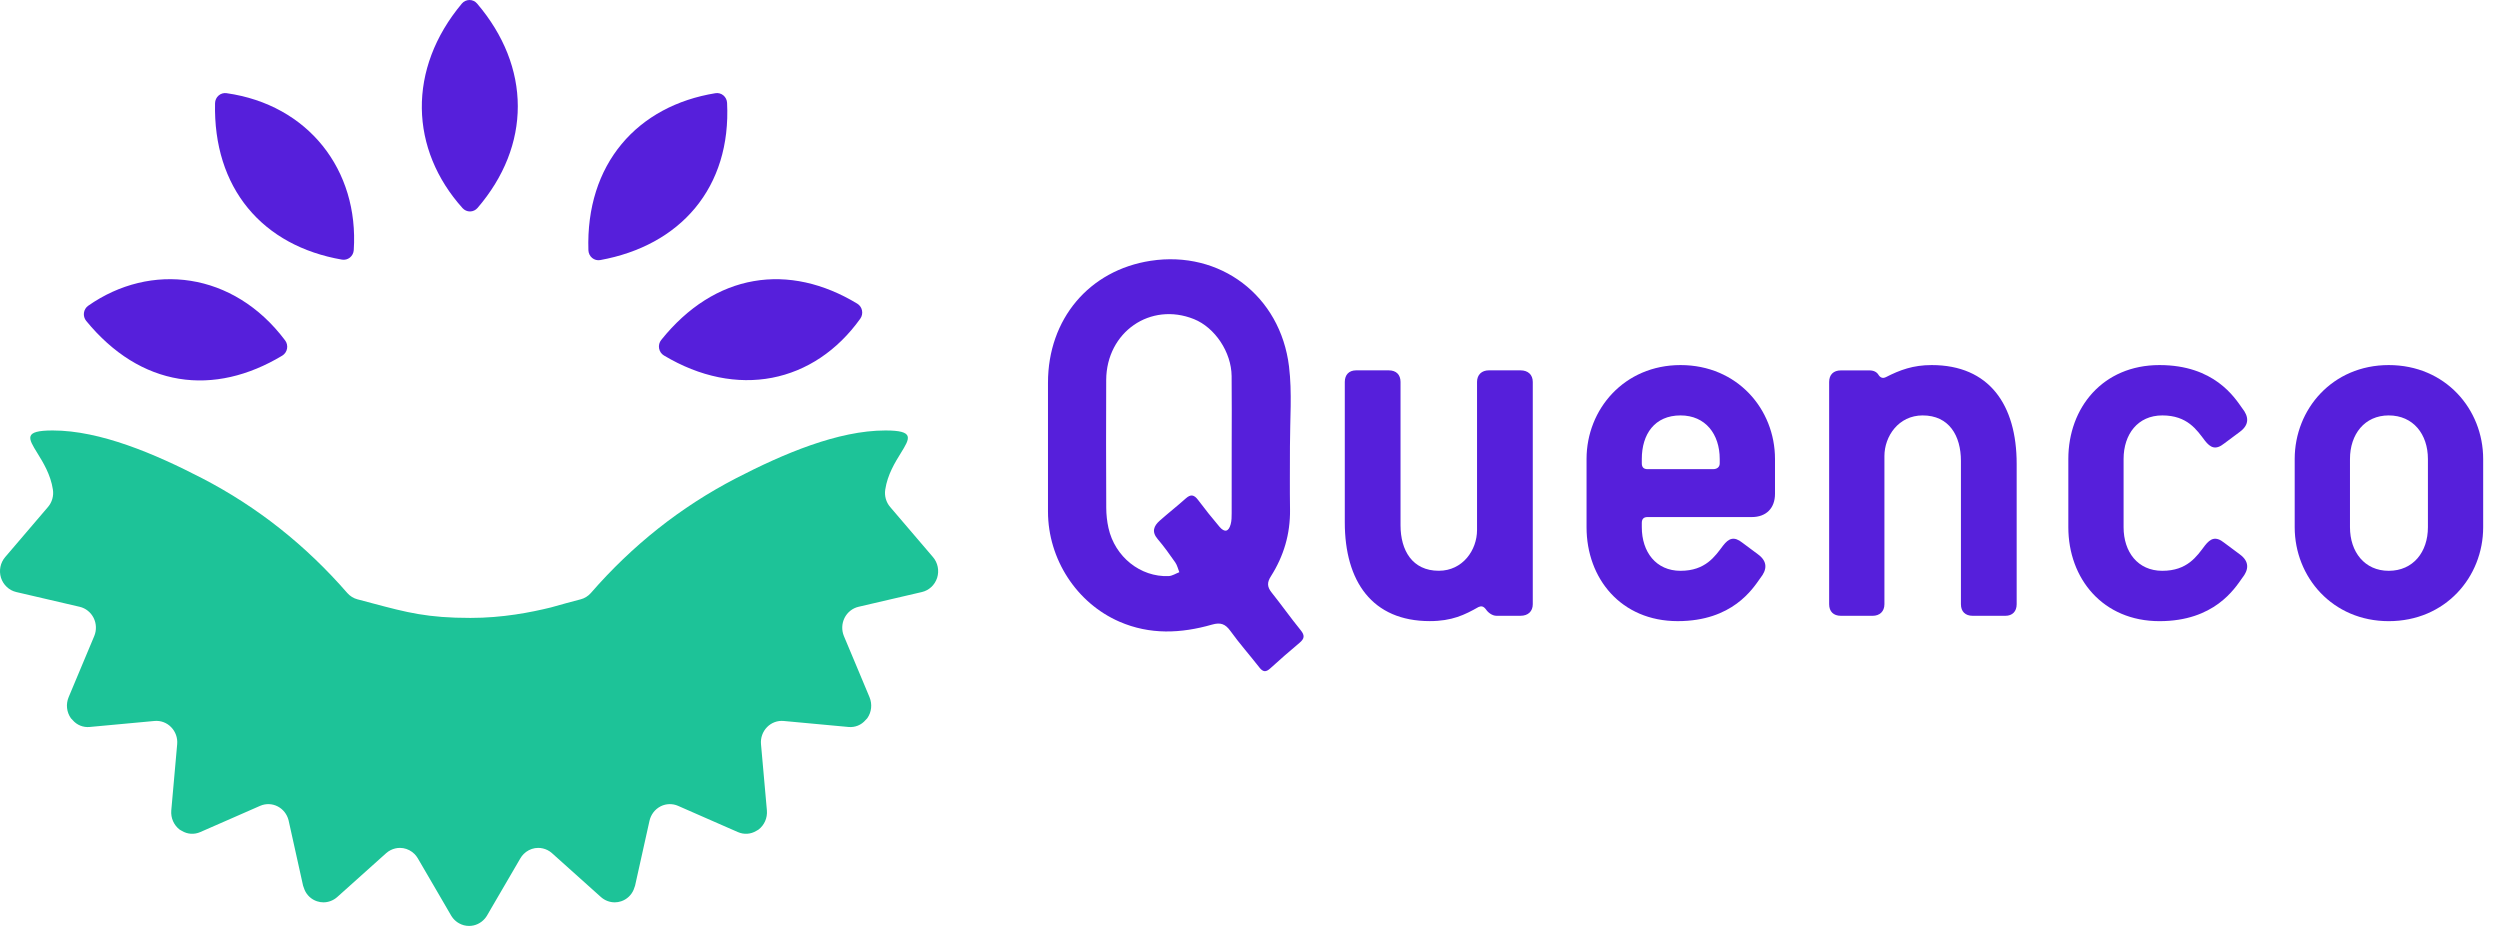
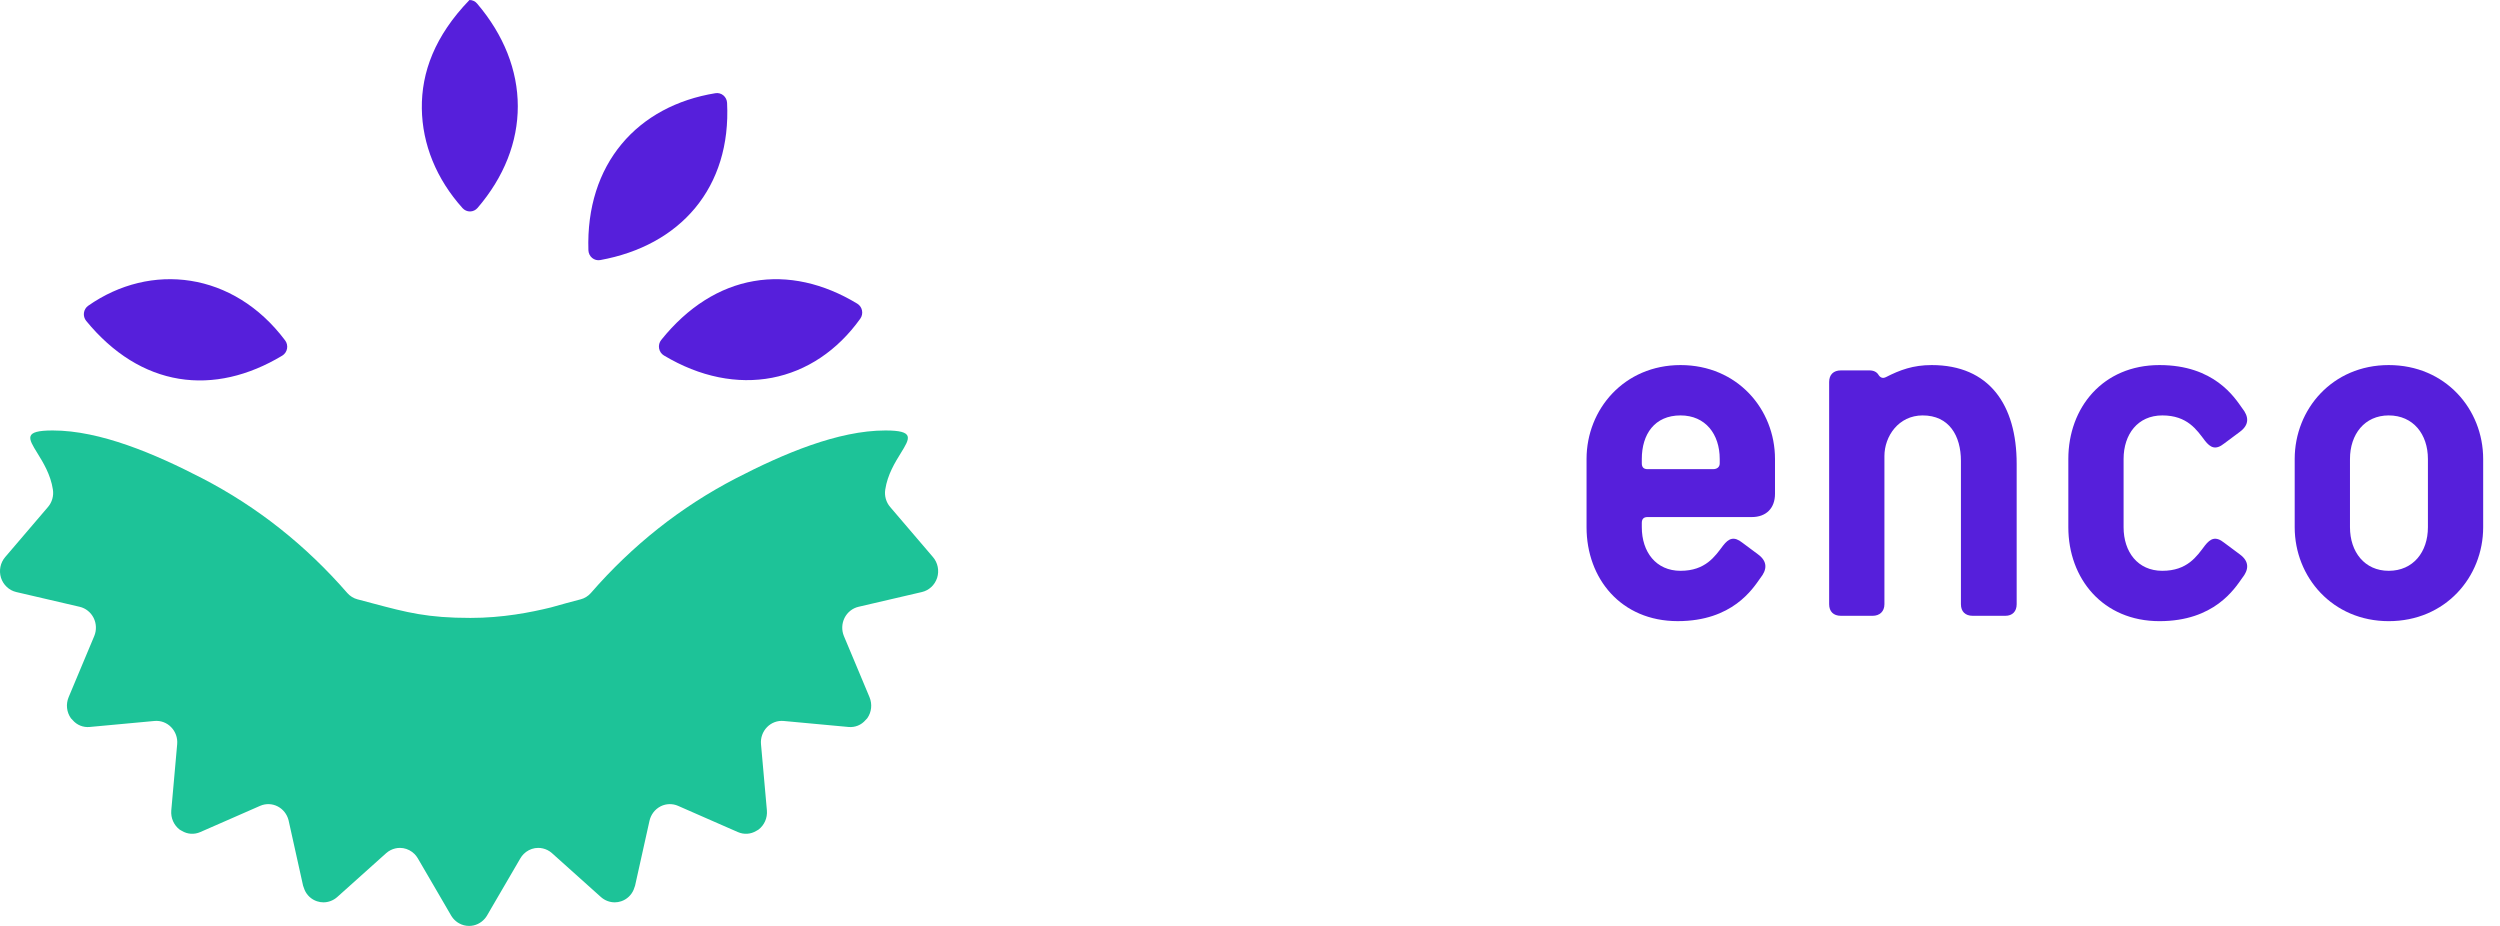
<svg xmlns="http://www.w3.org/2000/svg" width="108" height="40" viewBox="0 0 108 40" fill="none">
  <path d="M12.193 15.364C12.3 15.299 12.376 15.19 12.4 15.064C12.424 14.939 12.394 14.808 12.318 14.707C10.085 11.726 6.505 11.319 3.812 13.207C3.71 13.278 3.643 13.39 3.626 13.515C3.609 13.64 3.645 13.766 3.724 13.863C4.888 15.284 6.259 16.12 7.732 16.362C9.203 16.603 10.729 16.244 12.193 15.364Z" fill="#561FDB" />
-   <path d="M14.774 11.216C14.896 11.237 15.02 11.204 15.117 11.126C15.214 11.048 15.274 10.931 15.282 10.806C15.51 7.34 13.314 4.526 9.786 4.025C9.663 4.007 9.538 4.044 9.444 4.127C9.349 4.209 9.293 4.329 9.29 4.457C9.249 6.268 9.746 7.816 10.71 8.989C11.673 10.16 13.072 10.921 14.774 11.216Z" fill="#561FDB" />
-   <path d="M20.61 0.153C20.527 0.055 20.407 -0.001 20.28 4.33877e-06C20.154 0.001 20.034 0.057 19.951 0.156C18.778 1.558 18.205 3.129 18.223 4.682C18.242 6.234 18.852 7.733 19.982 8.991C20.066 9.084 20.184 9.136 20.307 9.135C20.431 9.134 20.548 9.078 20.63 8.983C21.777 7.648 22.371 6.131 22.369 4.587C22.367 3.043 21.77 1.514 20.61 0.153Z" fill="#561FDB" />
+   <path d="M20.61 0.153C20.527 0.055 20.407 -0.001 20.28 4.33877e-06C18.778 1.558 18.205 3.129 18.223 4.682C18.242 6.234 18.852 7.733 19.982 8.991C20.066 9.084 20.184 9.136 20.307 9.135C20.431 9.134 20.548 9.078 20.63 8.983C21.777 7.648 22.371 6.131 22.369 4.587C22.367 3.043 21.77 1.514 20.61 0.153Z" fill="#561FDB" />
  <path d="M28.564 14.687C28.483 14.788 28.45 14.92 28.472 15.049C28.494 15.178 28.571 15.29 28.681 15.356C30.243 16.292 31.861 16.606 33.352 16.32C34.844 16.033 36.173 15.152 37.164 13.767C37.237 13.665 37.264 13.536 37.239 13.413C37.215 13.289 37.14 13.182 37.034 13.118C35.572 12.233 34.037 11.886 32.561 12.144C31.084 12.401 29.713 13.255 28.564 14.687Z" fill="#561FDB" />
  <path d="M25.419 10.81C25.423 10.94 25.482 11.061 25.58 11.143C25.678 11.224 25.806 11.258 25.931 11.235C27.639 10.924 29.059 10.157 30.031 8.984C31.006 7.807 31.5 6.258 31.41 4.444C31.404 4.318 31.346 4.2 31.25 4.12C31.154 4.04 31.029 4.006 30.907 4.026C29.238 4.297 27.831 5.049 26.855 6.222C25.877 7.398 25.36 8.964 25.419 10.81Z" fill="#561FDB" />
  <path fill-rule="evenodd" clip-rule="evenodd" d="M28.058 35.458C28.119 35.19 28.29 34.964 28.529 34.839C28.535 34.836 28.541 34.832 28.547 34.829C28.782 34.714 29.054 34.708 29.293 34.813C29.72 35.001 30.241 35.229 30.763 35.458C31.145 35.625 31.528 35.793 31.875 35.945C32.135 36.06 32.43 36.042 32.672 35.894L32.762 35.843C33.017 35.652 33.157 35.338 33.13 35.012L32.875 32.149C32.85 31.876 32.947 31.606 33.136 31.412C33.326 31.218 33.587 31.121 33.856 31.146L36.653 31.405C36.935 31.433 37.21 31.322 37.393 31.105L37.465 31.029C37.652 30.765 37.688 30.421 37.564 30.121C37.384 29.691 37.181 29.207 36.984 28.735C36.795 28.286 36.612 27.848 36.456 27.477C36.353 27.225 36.362 26.939 36.484 26.694C36.605 26.452 36.827 26.274 37.086 26.214L39.826 25.576C40.135 25.505 40.386 25.269 40.485 24.96C40.582 24.65 40.514 24.311 40.304 24.066L38.455 21.902C38.279 21.697 38.2 21.42 38.243 21.149C38.34 20.504 38.665 19.978 38.914 19.575C39.315 18.926 39.519 18.596 38.252 18.596C36.199 18.596 33.84 19.605 31.801 20.658C29.399 21.902 27.312 23.563 25.524 25.62C25.416 25.745 25.249 25.851 25.088 25.89C24.68 25.997 24.248 26.113 23.801 26.241C22.927 26.456 21.712 26.694 20.324 26.694C18.465 26.694 17.588 26.461 16.099 26.065C15.893 26.01 15.674 25.951 15.44 25.89C15.28 25.851 15.113 25.745 15.005 25.62C13.216 23.563 11.13 21.902 8.727 20.658C6.688 19.605 4.329 18.596 2.276 18.596C1.009 18.596 1.213 18.926 1.615 19.575C1.864 19.978 2.188 20.504 2.285 21.149C2.328 21.42 2.249 21.697 2.073 21.902L0.224 24.066C0.014 24.311 -0.054 24.65 0.043 24.96C0.143 25.269 0.393 25.505 0.702 25.576L3.443 26.214C3.702 26.274 3.923 26.452 4.045 26.694C4.167 26.939 4.176 27.225 4.072 27.477C3.917 27.847 3.733 28.285 3.545 28.734C3.348 29.206 3.145 29.69 2.964 30.121C2.84 30.421 2.876 30.765 3.064 31.029L3.136 31.105C3.319 31.322 3.594 31.433 3.876 31.405L6.673 31.146C6.941 31.121 7.203 31.218 7.392 31.412C7.582 31.606 7.679 31.876 7.654 32.149L7.399 35.012C7.372 35.338 7.512 35.652 7.766 35.843L7.857 35.894C8.098 36.042 8.394 36.06 8.653 35.945C9 35.793 9.383 35.625 9.765 35.458C10.287 35.229 10.809 35.001 11.236 34.813C11.482 34.705 11.761 34.714 12 34.839C12.229 34.958 12.396 35.171 12.463 35.424C12.466 35.435 12.468 35.446 12.471 35.458C12.649 36.261 12.895 37.37 13.093 38.261L13.159 38.444C13.258 38.675 13.452 38.855 13.693 38.935C13.785 38.966 13.879 38.981 13.972 38.981C14.188 38.981 14.4 38.901 14.567 38.753L16.682 36.857C16.742 36.803 16.808 36.759 16.878 36.724C17.002 36.662 17.138 36.629 17.278 36.629C17.324 36.629 17.371 36.633 17.417 36.64C17.602 36.671 17.772 36.76 17.904 36.891C17.96 36.947 18.009 37.011 18.05 37.081C18.3 37.51 18.608 38.039 18.914 38.563C19.045 38.788 19.176 39.013 19.301 39.228C19.365 39.338 19.427 39.446 19.488 39.55C19.516 39.597 19.547 39.641 19.581 39.681C19.653 39.766 19.739 39.836 19.834 39.888C19.964 39.961 20.111 40 20.264 40H20.265C20.529 40 20.776 39.882 20.947 39.681C20.982 39.641 21.013 39.597 21.041 39.55C21.101 39.446 21.163 39.338 21.227 39.228C21.353 39.013 21.483 38.788 21.615 38.563C21.92 38.039 22.228 37.51 22.479 37.081C22.519 37.011 22.568 36.947 22.624 36.892C22.756 36.76 22.926 36.671 23.111 36.64C23.158 36.633 23.204 36.629 23.251 36.629C23.39 36.629 23.527 36.662 23.651 36.724C23.721 36.759 23.787 36.803 23.846 36.857L25.961 38.753C26.128 38.901 26.341 38.981 26.556 38.981C26.65 38.981 26.744 38.966 26.835 38.935C27.076 38.855 27.27 38.675 27.37 38.444L27.435 38.261C27.634 37.37 27.879 36.261 28.058 35.458ZM5.206 31.25L5.209 31.262C5.209 31.257 5.209 31.255 5.206 31.25ZM35.322 31.25L35.32 31.262C35.32 31.257 35.32 31.255 35.322 31.25Z" fill="#1DC398" />
-   <path d="M65.685 26.602H64.645C64.461 26.602 64.277 26.455 64.196 26.33C64.073 26.162 63.971 26.183 63.869 26.225C63.278 26.56 62.727 26.832 61.768 26.832C59.278 26.832 58.095 25.117 58.095 22.566V16.501C58.095 16.187 58.279 15.999 58.585 15.999H59.993C60.319 15.999 60.503 16.187 60.503 16.501V22.691C60.503 23.778 61.013 24.657 62.155 24.657C63.196 24.657 63.808 23.757 63.808 22.9V16.501C63.808 16.187 64.012 15.999 64.318 15.999H65.685C66.012 15.999 66.216 16.187 66.216 16.501V26.1C66.216 26.413 66.012 26.602 65.685 26.602Z" fill="#561FDB" />
  <path d="M75.68 22.337H71.171C71.007 22.337 70.926 22.421 70.926 22.588V22.777C70.926 23.843 71.538 24.659 72.599 24.659C73.68 24.659 74.089 24.031 74.436 23.571C74.68 23.257 74.905 23.153 75.272 23.446L75.945 23.947C76.374 24.261 76.333 24.617 76.047 24.972C75.721 25.433 74.844 26.833 72.477 26.833C70.028 26.833 68.539 24.993 68.539 22.777V19.828C68.539 17.674 70.171 15.771 72.599 15.771C75.048 15.771 76.68 17.674 76.68 19.828V21.334C76.68 21.961 76.292 22.337 75.68 22.337ZM74.292 19.828C74.292 18.761 73.68 17.946 72.599 17.946C71.477 17.946 70.926 18.761 70.926 19.828V20.016C70.926 20.183 71.007 20.267 71.171 20.267H74.007C74.17 20.267 74.292 20.183 74.292 20.016V19.828Z" fill="#561FDB" />
  <path d="M86.63 26.603H85.222C84.896 26.603 84.712 26.415 84.712 26.102V19.911C84.712 18.824 84.202 17.946 83.059 17.946C82.019 17.946 81.407 18.845 81.407 19.702V26.102C81.407 26.415 81.203 26.603 80.897 26.603H79.529C79.203 26.603 79.019 26.415 79.019 26.102V16.503C79.019 16.189 79.203 16.001 79.529 16.001H80.754C80.937 16.001 81.08 16.063 81.162 16.21C81.264 16.356 81.386 16.335 81.468 16.294C82.08 15.98 82.651 15.771 83.447 15.771C85.936 15.771 87.12 17.486 87.12 20.037V26.102C87.12 26.415 86.936 26.603 86.63 26.603Z" fill="#561FDB" />
  <path d="M93.29 26.834C90.841 26.834 89.352 24.994 89.352 22.777V19.828C89.352 17.611 90.841 15.771 93.29 15.771C95.657 15.771 96.534 17.172 96.861 17.632C97.147 17.988 97.187 18.343 96.759 18.657L96.085 19.159C95.718 19.452 95.494 19.347 95.249 19.033C94.902 18.573 94.494 17.946 93.412 17.946C92.351 17.946 91.739 18.761 91.739 19.828V22.777C91.739 23.843 92.351 24.659 93.412 24.659C94.494 24.659 94.902 24.032 95.249 23.571C95.494 23.258 95.718 23.153 96.085 23.446L96.759 23.948C97.187 24.262 97.147 24.617 96.861 24.973C96.534 25.433 95.657 26.834 93.29 26.834Z" fill="#561FDB" />
  <path d="M103.192 26.834C100.764 26.834 99.131 24.931 99.131 22.777V19.828C99.131 17.674 100.764 15.771 103.192 15.771C105.64 15.771 107.273 17.674 107.273 19.828V22.777C107.273 24.931 105.64 26.834 103.192 26.834ZM104.886 19.828C104.886 18.761 104.253 17.946 103.192 17.946C102.151 17.946 101.519 18.761 101.519 19.828V22.777C101.519 23.843 102.151 24.659 103.192 24.659C104.253 24.659 104.886 23.843 104.886 22.777V19.828Z" fill="#561FDB" />
-   <path d="M55.726 19.277C55.726 20.191 55.716 21.104 55.729 22.017C55.743 23.066 55.457 24.024 54.904 24.894C54.729 25.166 54.741 25.355 54.934 25.597C55.361 26.132 55.758 26.694 56.19 27.225C56.373 27.45 56.354 27.59 56.143 27.767C55.709 28.129 55.284 28.504 54.864 28.884C54.68 29.049 54.554 29.026 54.405 28.834C53.992 28.304 53.545 27.802 53.154 27.258C52.931 26.949 52.723 26.879 52.36 26.983C51.019 27.367 49.679 27.43 48.36 26.857C46.511 26.054 45.275 24.156 45.273 22.102C45.272 20.246 45.273 18.389 45.273 16.533C45.273 13.784 47.051 11.673 49.711 11.266C52.699 10.809 55.313 12.761 55.686 15.834C55.823 16.965 55.726 18.129 55.726 19.277ZM53.209 19.251C53.209 18.249 53.218 17.247 53.206 16.246C53.196 15.211 52.485 14.151 51.58 13.786C49.701 13.03 47.8 14.341 47.788 16.413C47.779 18.254 47.782 20.096 47.79 21.937C47.791 22.228 47.823 22.525 47.886 22.809C48.162 24.054 49.266 24.937 50.486 24.887C50.641 24.88 50.793 24.777 50.947 24.719C50.89 24.578 50.856 24.42 50.772 24.298C50.531 23.952 50.285 23.607 50.011 23.287C49.741 22.97 49.843 22.721 50.101 22.492C50.47 22.165 50.859 21.861 51.226 21.532C51.441 21.339 51.587 21.373 51.755 21.596C52.053 21.992 52.362 22.381 52.683 22.758C52.902 23.015 53.078 22.973 53.165 22.649C53.207 22.496 53.208 22.328 53.208 22.168C53.212 21.196 53.21 20.223 53.209 19.251Z" fill="#561FDB" />
</svg>